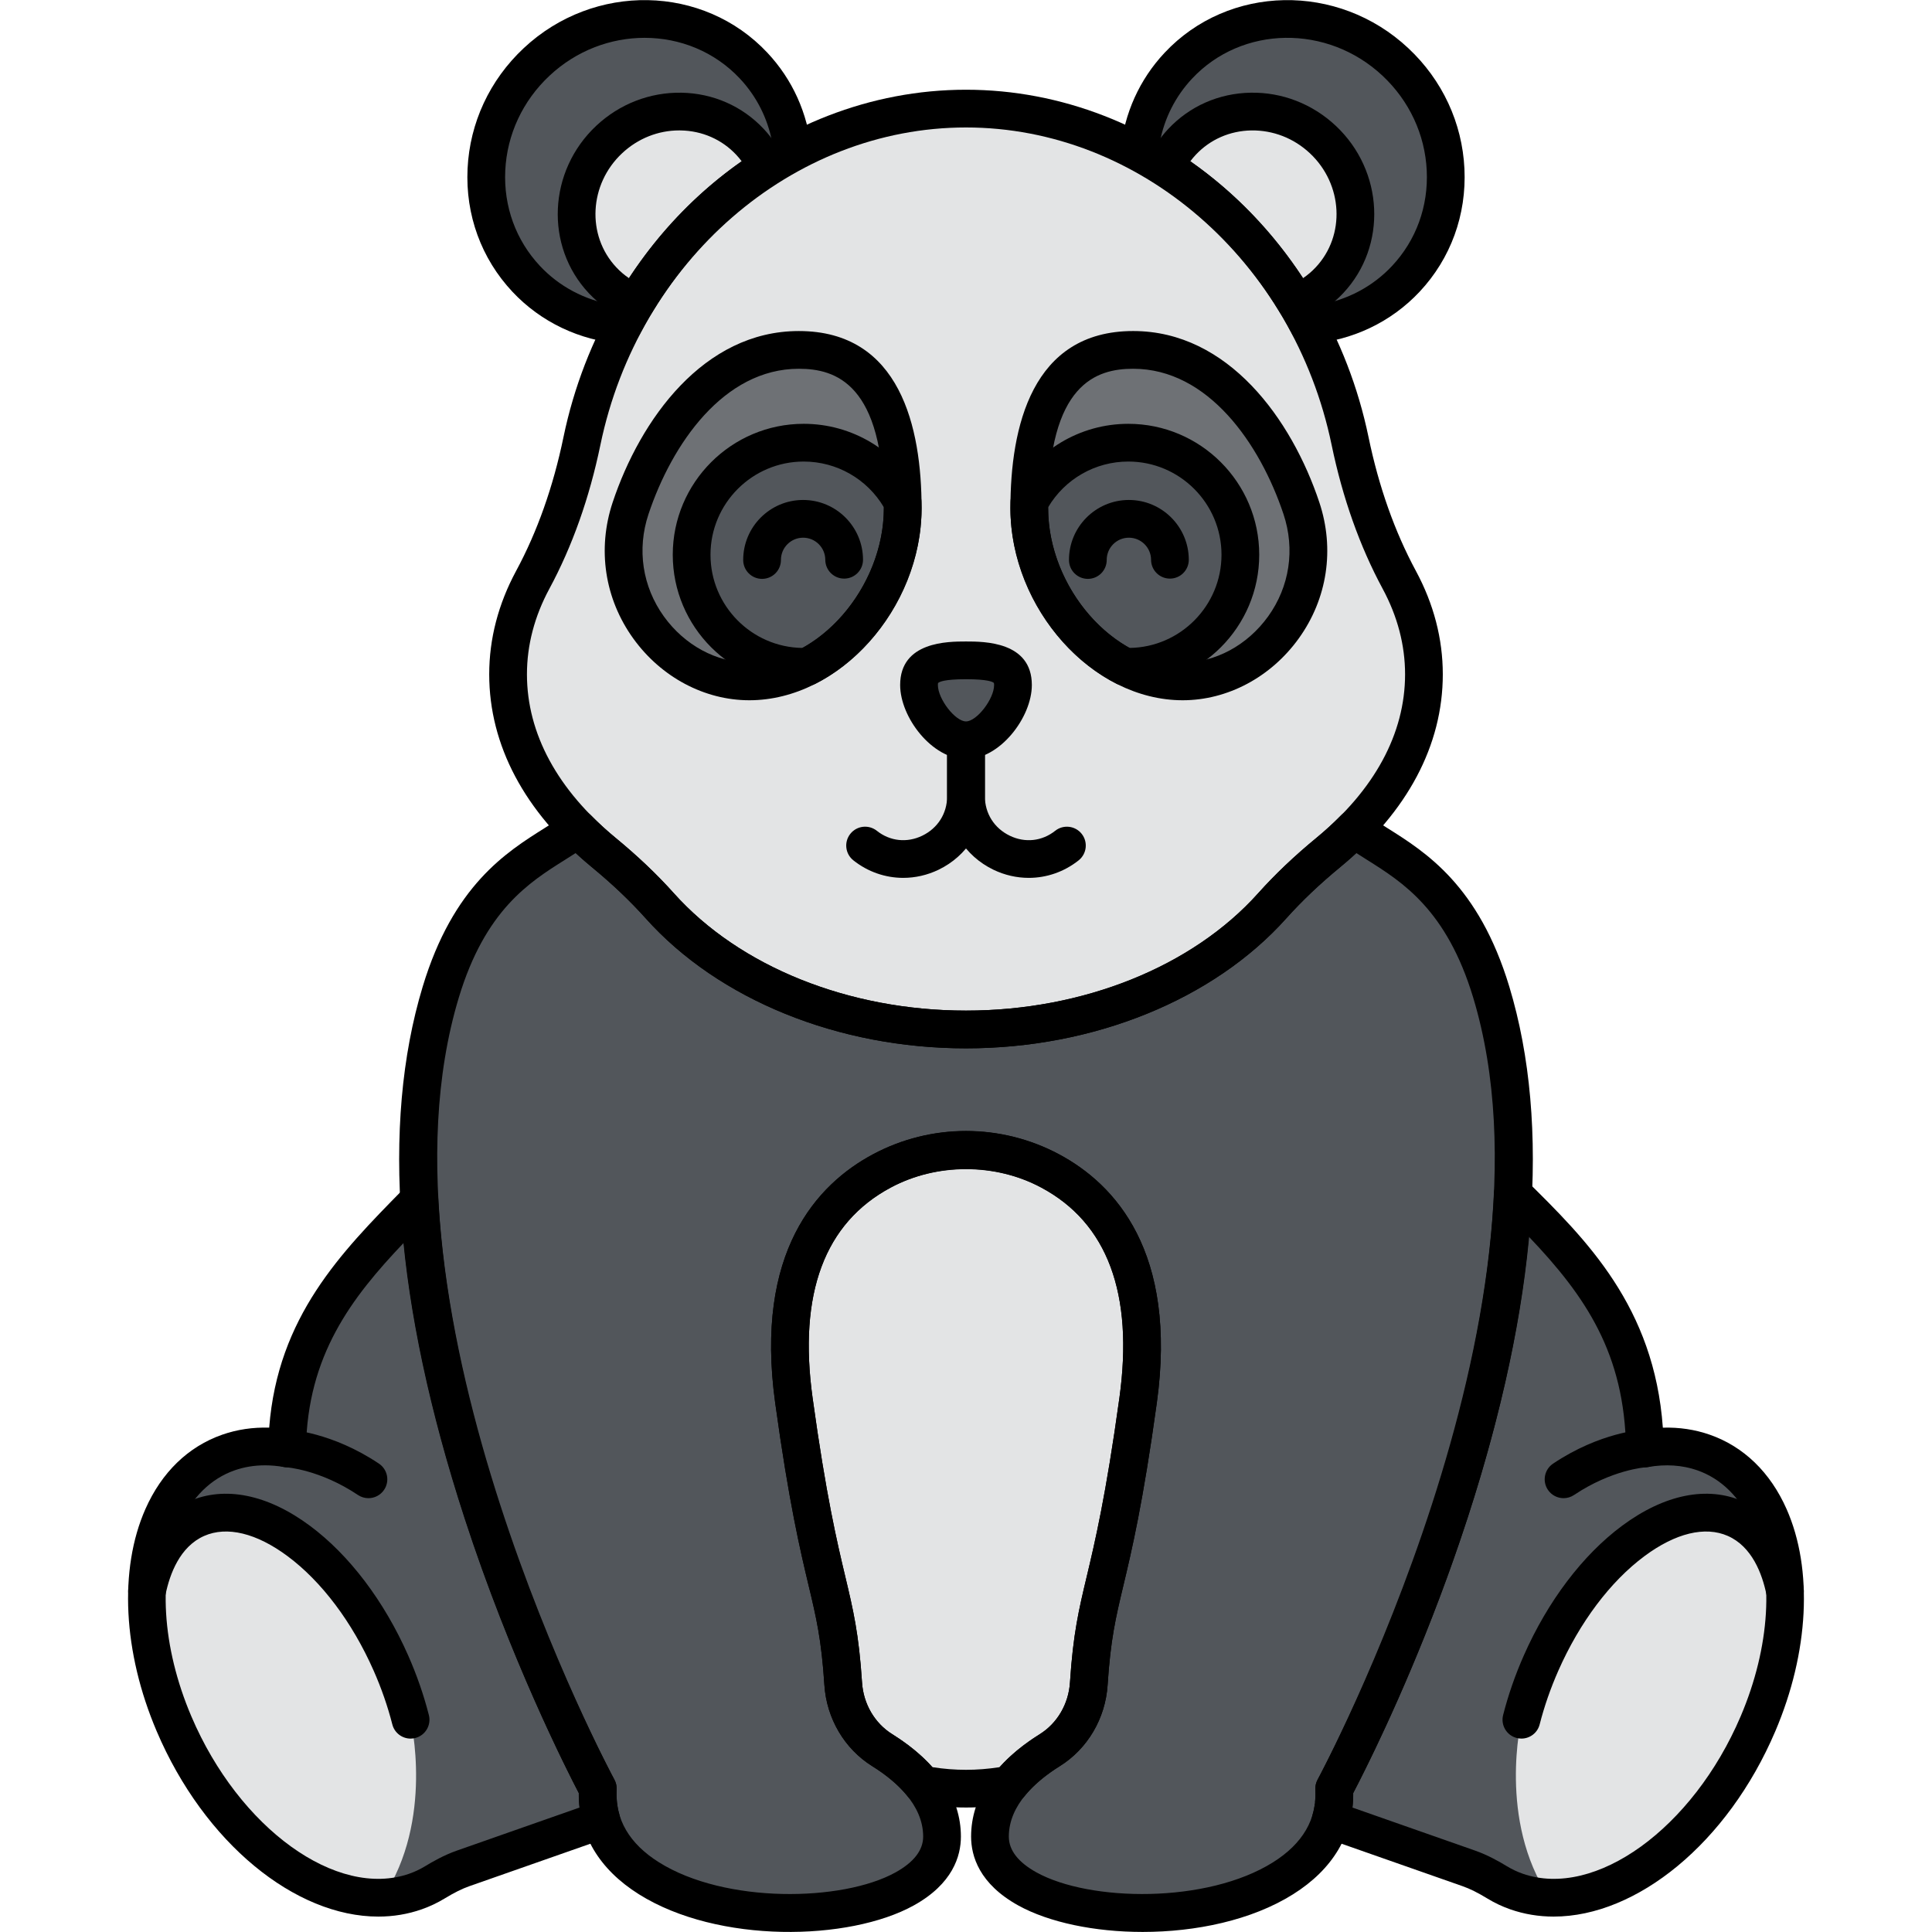
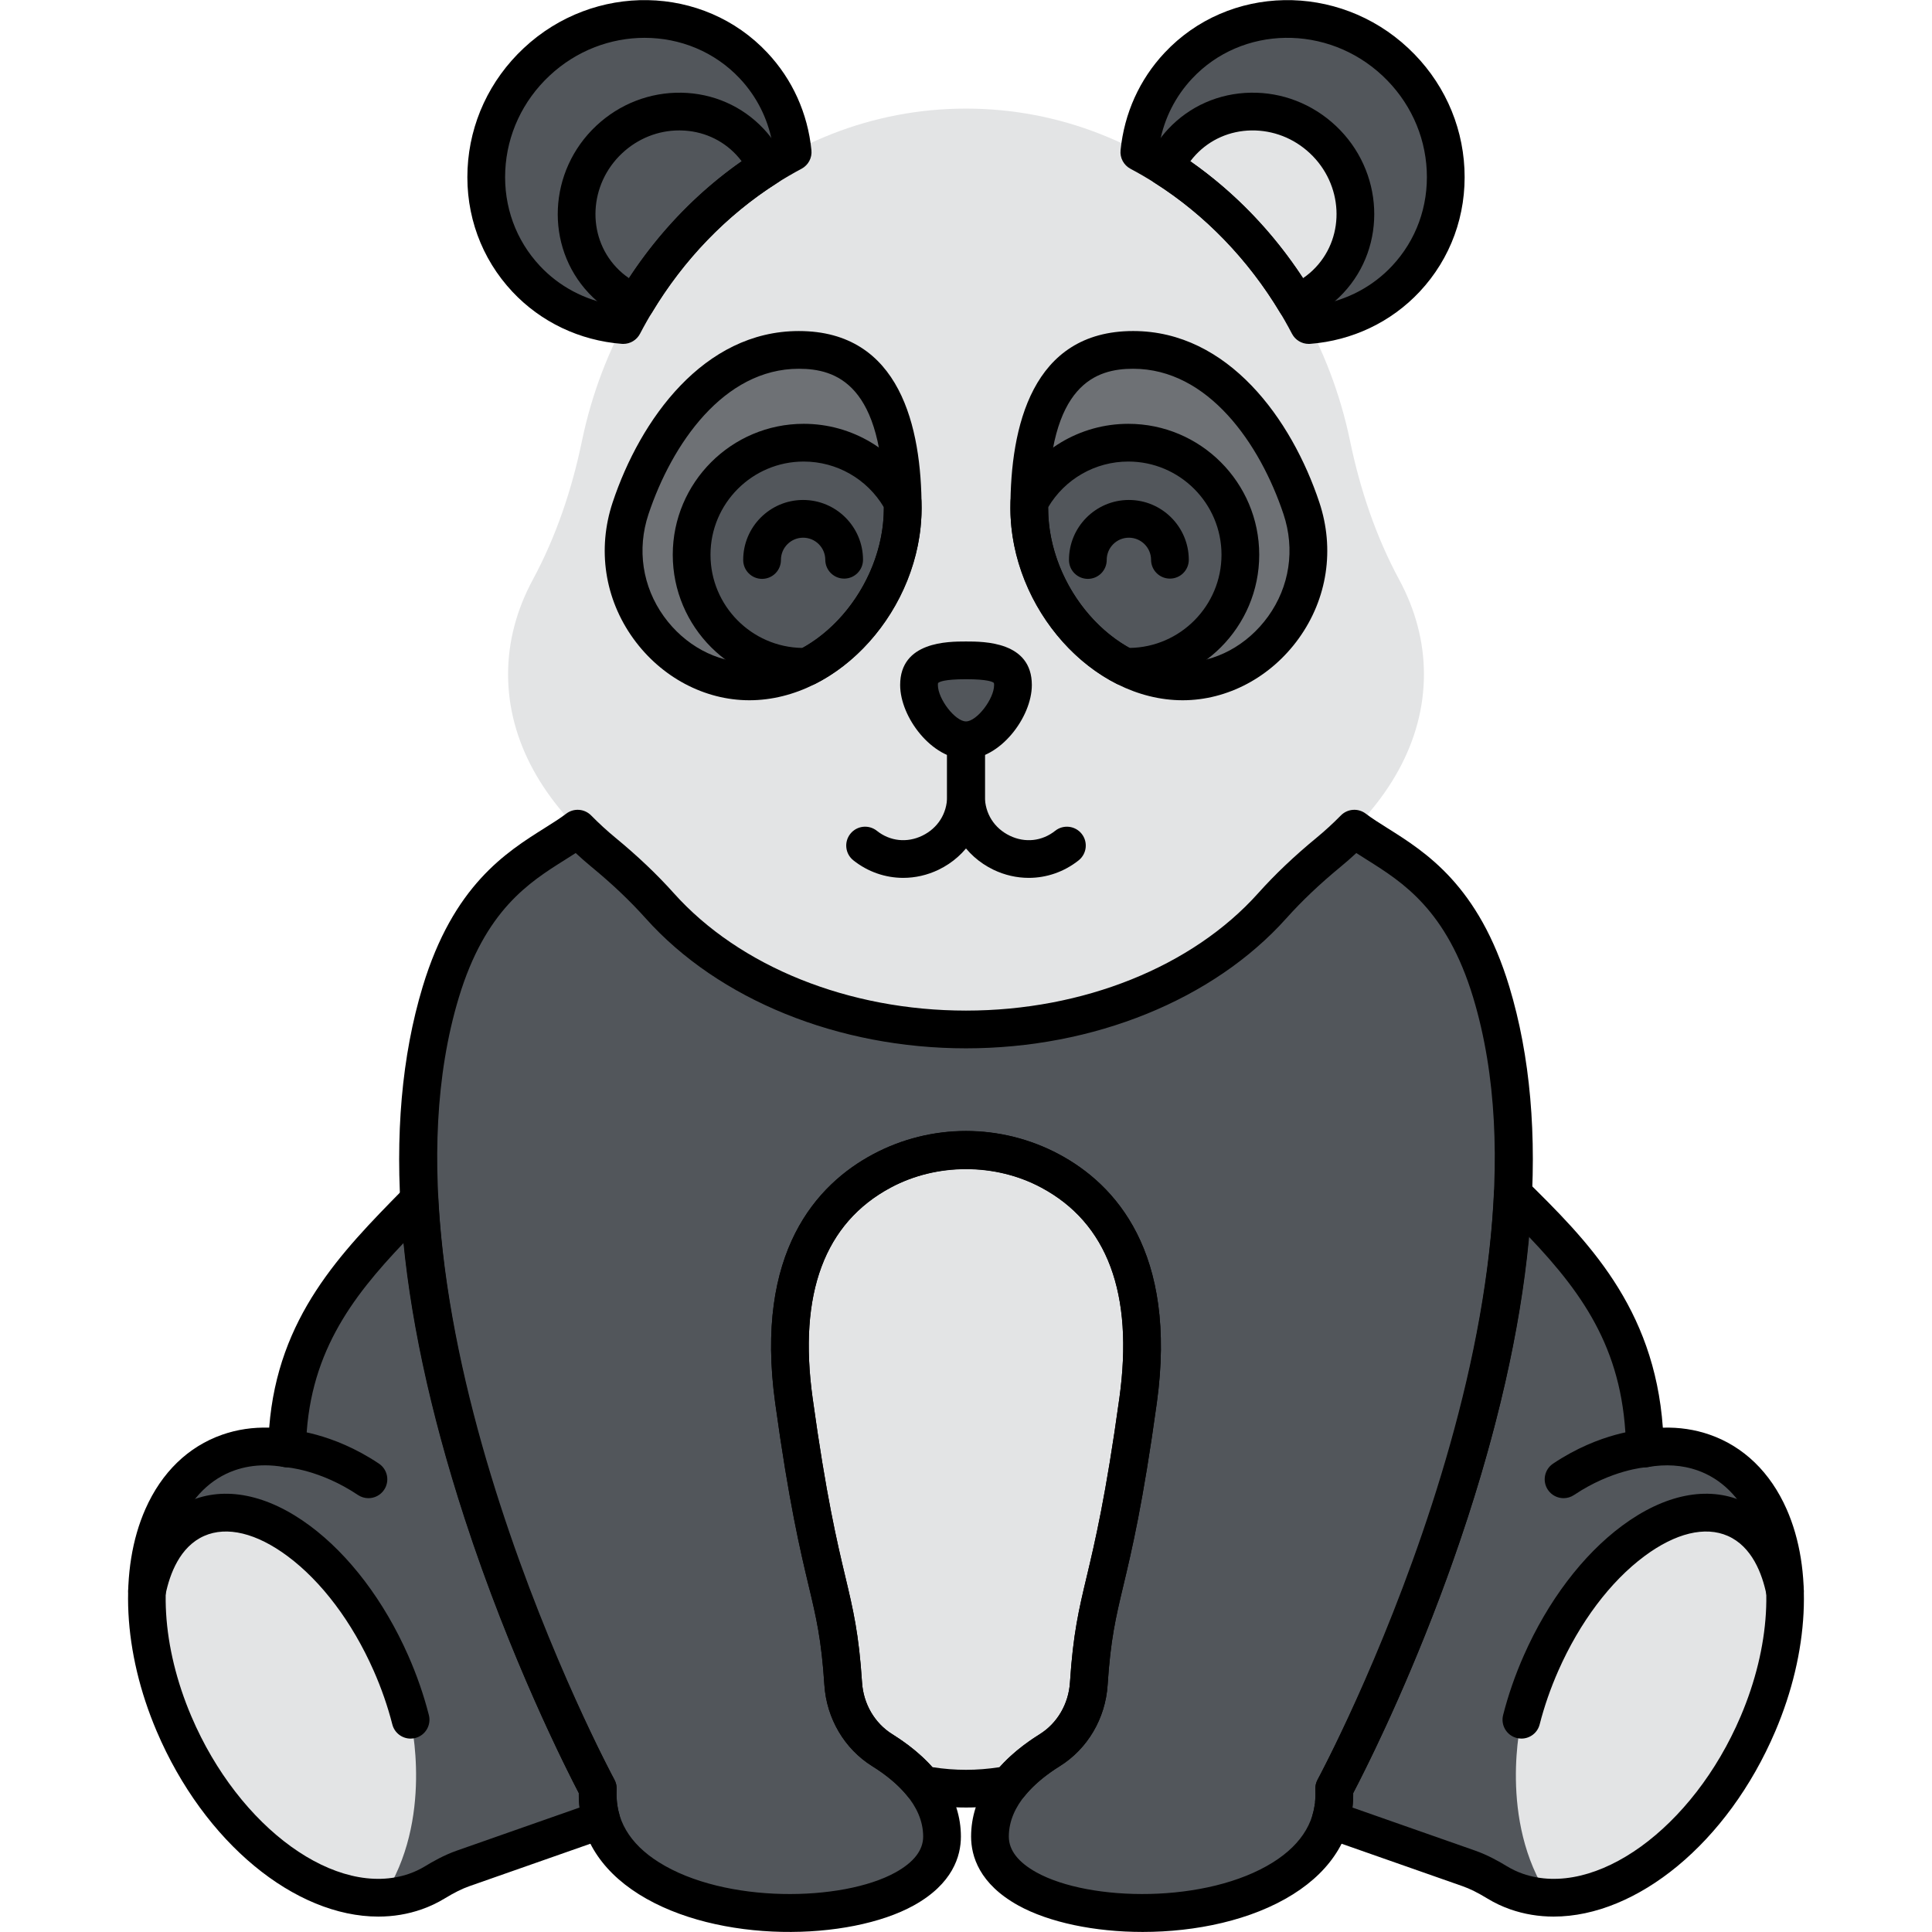
<svg xmlns="http://www.w3.org/2000/svg" enable-background="new 0 0 256 256" height="512" viewBox="0 0 256 256" width="512">
  <path d="m79.674 241.149c0-.001 0-.001 0-.002-.089-.306-.166-.617-.231-.935-.003-.016-.007-.033-.01-.049-.059-.295-.107-.595-.144-.9 0-.001 0-.001 0-.002-.005-.044-.012-.089-.017-.133-.031-.284-.051-.572-.063-.865-.003-.069-.009-.137-.011-.207v-.001c-.008-.341-.005-.686.015-1.039 0-.003 0-.005 0-.008-.006-.012-21.648-40-23.641-78.039-8.669 8.825-17.286 17.316-17.527 32.956-2.685-.464-5.318-.317-7.772.541-10.83 3.787-14.06 19.879-7.216 35.943s21.172 26.016 32.002 22.229c.908-.317 1.76-.724 2.558-1.21 1.198-.729 2.435-1.392 3.758-1.857z" fill="#52565b" />
  <path d="m225.727 192.463c-2.453-.858-5.087-1.004-7.772-.541-.249-16.126-8.265-24.651-17.49-33.75-1.729 38.275-23.671 78.821-23.678 78.832v.008c.019.353.022.698.015 1.039v.001c-.002.073-.008.143-.011.215v.001c-.011.28-.03.557-.059.829-.006.055-.014.109-.021.163-.036.296-.082.587-.138.873v.001c-.005.025-.01.05-.015.075-.065.318-.142.629-.231.935v.001l18.299 6.421c1.323.464 2.56 1.128 3.758 1.857.798.485 1.651.892 2.558 1.21 10.83 3.787 25.157-6.165 32.002-22.229 6.844-16.061 3.613-32.154-7.217-35.941z" fill="#52565b" />
  <path d="m232.943 228.407c2.595-6.091 3.739-12.185 3.572-17.612-.937-4.577-3.145-8.056-6.559-9.564-7.998-3.532-19.529 5.033-25.754 19.131-1.112 2.518-1.979 5.042-2.608 7.51 0 0-3.169 13.285 3.683 23.556 10.061.326 21.703-9.026 27.666-23.021z" fill="#e3e4e5" />
  <path d="m23.053 228.407c-2.595-6.091-3.739-12.185-3.572-17.612.937-4.577 3.145-8.056 6.559-9.564 7.998-3.532 19.529 5.033 25.754 19.131 1.112 2.518 1.979 5.042 2.608 7.51 0 0 3.169 13.285-3.683 23.556-10.06.326-21.702-9.026-27.666-23.021z" fill="#e3e4e5" />
  <path d="m139.1 231.906c3.053-1.903 4.938-5.212 5.171-8.802.838-12.936 3.016-12.035 6.536-37.551 2.534-18.37-4.66-26.663-11.672-30.406-6.919-3.694-15.349-3.694-22.269 0-7.012 3.744-14.206 12.036-11.672 30.406 3.519 25.516 5.698 24.615 6.536 37.551.233 3.59 2.118 6.899 5.171 8.802 1.808 1.127 3.796 2.65 5.33 4.569 1.891.337 3.814.531 5.77.531s3.879-.194 5.77-.531c1.532-1.919 3.521-3.442 5.329-4.569z" fill="#e3e4e5" />
  <path d="m197.597 131.46c-4.643-15.358-13.299-17.965-18.143-21.657-1.06 1.077-2.19 2.122-3.407 3.124-2.656 2.188-5.175 4.529-7.47 7.093-8.859 9.895-23.724 16.389-40.578 16.389s-31.719-6.494-40.578-16.389c-2.296-2.564-4.814-4.905-7.47-7.093-1.216-1.002-2.347-2.048-3.407-3.124-4.844 3.693-13.5 6.299-18.143 21.657-13.018 43.06 20.81 105.546 20.81 105.546-1.155 20.785 45.612 20.785 45.612 6.351 0-5.389-4.322-9.206-7.924-11.451-3.053-1.903-4.938-5.212-5.171-8.802-.838-12.936-3.016-12.035-6.536-37.551-2.534-18.37 4.66-26.663 11.672-30.406 3.46-1.847 7.297-2.771 11.134-2.771s7.675.924 11.134 2.771c7.012 3.744 14.206 12.036 11.672 30.406-3.519 25.516-5.698 24.615-6.536 37.551-.233 3.59-2.118 6.899-5.171 8.802-3.602 2.245-7.924 6.062-7.924 11.451 0 14.434 46.767 14.434 45.612-6.351.003 0 33.83-62.486 20.812-105.546z" fill="#52565b" />
  <path d="m185.406 76.824c-3.104-5.754-5.187-11.976-6.513-18.377-5.223-25.215-26.019-44.058-50.893-44.058s-45.67 18.843-50.893 44.058c-1.326 6.402-3.409 12.624-6.513 18.377-2.12 3.929-3.272 8.143-3.272 12.53 0 8.878 4.715 17.052 12.63 23.573 2.656 2.188 5.175 4.529 7.47 7.093 8.859 9.895 23.724 16.389 40.578 16.389s31.719-6.494 40.578-16.389c2.296-2.564 4.814-4.905 7.47-7.093 7.915-6.521 12.63-14.695 12.63-23.573 0-4.387-1.153-8.601-3.272-12.53z" fill="#e3e4e5" />
  <path d="m173.412 43.069c4.773-.372 9.384-2.403 12.866-6.12 7.563-8.073 6.946-20.94-1.378-28.739-8.324-7.799-21.204-7.576-28.767.497-3.047 3.253-4.743 7.285-5.166 11.449 9.443 5.023 17.28 13.038 22.445 22.913z" fill="#52565b" />
  <path d="m82.588 43.069c5.166-9.875 13.002-17.89 22.445-22.913-.423-4.164-2.119-8.197-5.166-11.449-7.563-8.073-20.443-8.296-28.767-.497s-8.941 20.666-1.378 28.739c3.482 3.717 8.093 5.748 12.866 6.12z" fill="#52565b" />
  <path d="m171.771 40.159c1.623-.671 3.128-1.679 4.399-3.036 4.906-5.237 4.506-13.583-.894-18.641-5.4-5.059-13.754-4.914-18.66.322-.947 1.011-1.691 2.139-2.245 3.336 7.016 4.462 12.98 10.645 17.4 18.019z" fill="#e3e4e5" />
-   <path d="m84.229 40.159c4.42-7.374 10.384-13.557 17.4-18.019-.554-1.197-1.298-2.325-2.245-3.336-4.906-5.237-13.26-5.381-18.66-.322s-5.8 13.405-.894 18.641c1.271 1.357 2.776 2.365 4.399 3.036z" fill="#e3e4e5" />
  <path d="m172.443 67.342c3.934 11.801-5.234 22.946-15.734 22.946s-20.323-10.997-20.323-22.946 3.267-20.979 13.768-20.979 18.511 9.644 22.289 20.979z" fill="#6e7175" />
  <path d="m83.557 67.342c-3.934 11.801 5.234 22.946 15.734 22.946s20.323-10.997 20.323-22.946-3.267-20.979-13.768-20.979-18.511 9.644-22.289 20.979z" fill="#6e7175" />
  <g fill="#52565b">
    <path d="m119.6 66.531c-2.498-4.683-7.428-7.873-13.106-7.873-8.201 0-14.849 6.648-14.849 14.849s6.648 14.849 14.849 14.849c.168 0 .331-.02.498-.025 7.145-3.679 12.622-12.068 12.622-20.989.001-.275-.01-.539-.014-.811z" />
    <path d="m136.4 66.531c2.498-4.683 7.428-7.873 13.106-7.873 8.201 0 14.849 6.648 14.849 14.849s-6.648 14.849-14.849 14.849c-.168 0-.331-.02-.498-.025-7.145-3.679-12.622-12.068-12.622-20.989-.001-.275.01-.539.014-.811z" />
    <path d="m134.224 90.768c0 3.033-3.191 7.323-6.224 7.323s-6.224-4.29-6.224-7.323 3.191-3.267 6.224-3.267 6.224.234 6.224 3.267z" />
  </g>
  <path d="m207.183 198.516c-.806 0-1.597-.389-2.08-1.109-.769-1.147-.461-2.7.686-3.468 6.25-4.186 11.812-4.501 12.045-4.512 1.357-.071 2.551.997 2.618 2.376.067 1.375-.991 2.544-2.364 2.618-.104.007-4.519.325-9.518 3.673-.426.284-.909.422-1.387.422z" />
  <path d="m201.596 230.372c-.205 0-.412-.025-.62-.078-1.338-.341-2.146-1.702-1.805-3.04.675-2.65 1.598-5.308 2.743-7.901 3.183-7.208 7.803-13.307 13.009-17.174 5.617-4.173 11.316-5.322 16.042-3.234 4.023 1.777 6.863 5.807 7.999 11.349.277 1.353-.595 2.673-1.948 2.951-1.354.278-2.673-.595-2.951-1.948-.567-2.767-1.915-6.363-5.12-7.778-3.009-1.328-6.93-.38-11.042 2.674-4.523 3.36-8.577 8.75-11.416 15.18-1.033 2.34-1.865 4.735-2.473 7.117-.285 1.13-1.302 1.882-2.418 1.882z" />
  <path d="m48.818 198.516c-.478 0-.961-.137-1.389-.423-5.033-3.371-9.475-3.67-9.52-3.673-1.373-.082-2.429-1.258-2.354-2.631.074-1.374 1.245-2.421 2.61-2.363.234.011 5.795.326 12.046 4.512 1.147.768 1.455 2.321.686 3.468-.481.72-1.273 1.11-2.079 1.11z" />
  <path d="m54.404 230.374c-1.116 0-2.132-.752-2.42-1.883-.607-2.381-1.439-4.776-2.473-7.118-2.839-6.429-6.893-11.82-11.416-15.18-4.111-3.054-8.032-4.003-11.042-2.674-3.205 1.415-4.553 5.011-5.12 7.778-.277 1.353-1.598 2.224-2.951 1.948-1.353-.277-2.225-1.598-1.948-2.951 1.135-5.542 3.976-9.572 7.999-11.349 4.728-2.086 10.425-.939 16.042 3.234 5.206 3.867 9.826 9.966 13.009 17.174 1.146 2.595 2.069 5.254 2.744 7.903.341 1.338-.467 2.699-1.805 3.04-.207.053-.414.078-.619.078z" />
  <path d="m205.875 253.958c-1.968 0-3.899-.312-5.759-.962-1.054-.369-2.075-.851-3.032-1.434-1.291-.785-2.304-1.289-3.287-1.634l-18.299-6.42c-.677-.238-1.22-.755-1.489-1.42-.204-.502-.237-1.051-.103-1.566.006-.025.014-.05.021-.076.07-.239.13-.482.18-.73.058-.289.094-.519.122-.751l2.503.136-2.486-.263c.023-.218.038-.44.047-.666.001-.019.006-.12.008-.139.008-.31.006-.59-.009-.875-.001-.023-.002-.046-.003-.068-.014-.44.088-.879.299-1.27.885-1.641 21.702-40.616 23.379-77.757.044-.986.666-1.854 1.585-2.215s1.964-.146 2.667.548c7.979 7.871 16.968 16.736 18.118 32.778 2.173-.064 4.251.246 6.214.932 4.51 1.577 8.032 4.99 10.188 9.871 3.517 7.964 2.957 18.96-1.497 29.413-6.327 14.851-18.387 24.568-29.367 24.568zm-26.674-14.45 16.252 5.703c1.718.603 3.237 1.476 4.23 2.08.659.4 1.36.732 2.084.985 9.599 3.355 22.549-5.998 28.877-20.849 3.921-9.203 4.491-18.711 1.522-25.433-1.582-3.582-4.093-6.062-7.264-7.17-1.986-.695-4.18-.841-6.521-.437-.72.124-1.459-.072-2.021-.539s-.893-1.156-.904-1.886c-.194-12.567-5.3-20.151-12.879-28.097-3.176 34.387-20.595 68.638-23.271 73.729.001.173 0 .345-.004.516-.001.076-.006.157-.011.237-.015.359-.038.689-.072 1.015-.003.019-.013.105-.018.146z" />
  <path d="m50.125 253.958c-10.98 0-23.039-9.715-29.368-24.571-4.454-10.453-5.014-21.448-1.497-29.413 2.155-4.88 5.678-8.293 10.188-9.871 1.967-.688 4.057-.996 6.222-.932 1.136-14.678 9.528-23.215 17.658-31.488l.46-.469c.695-.707 1.743-.938 2.669-.586.927.351 1.56 1.217 1.611 2.207 1.935 36.928 22.47 75.363 23.343 76.98.181.335.283.708.299 1.088.003.081.002.162-.002.244-.016.288-.018.569-.011.847 0 .01.008.131.008.142.01.258.026.489.051.715 0 .001.014.111.014.111.029.24.066.476.113.708.004.019.017.087.021.106.039.184.099.428.169.668.009.032.019.065.026.097.313 1.253-.379 2.538-1.598 2.965l-18.299 6.42c-.982.345-1.996.849-3.287 1.634-.958.583-1.978 1.065-3.032 1.434-1.858.652-3.791.964-5.758.964zm-15.023-59.794c-1.408 0-2.748.22-4.004.66-3.17 1.108-5.682 3.588-7.264 7.17-2.968 6.722-2.399 16.23 1.522 25.433 6.328 14.852 19.28 24.205 28.877 20.849.724-.253 1.425-.585 2.084-.985.993-.604 2.512-1.478 4.23-2.08l16.252-5.703c-.005-.044-.013-.103-.013-.107-.038-.341-.062-.688-.076-1.039l-.012-.255c-.004-.17-.005-.342-.004-.516-2.575-4.935-19.814-39.017-23.193-72.914-6.921 7.275-12.767 14.905-12.958 27.285-.011.73-.341 1.42-.904 1.886s-1.299.663-2.021.539c-.859-.149-1.699-.223-2.516-.223z" />
  <path d="m151.413 255.992c-6.363 0-12.419-1.261-16.479-3.506-5.172-2.86-6.258-6.543-6.258-9.129 0-5.168 3.147-9.861 9.102-13.573 2.319-1.446 3.814-4.004 3.999-6.843.418-6.468 1.174-9.641 2.219-14.032 1.069-4.492 2.534-10.645 4.334-23.699 1.903-13.795-1.587-23.168-10.373-27.859-6.067-3.24-13.847-3.24-19.914 0-8.786 4.69-12.276 14.064-10.373 27.859 1.801 13.055 3.265 19.207 4.334 23.699 1.045 4.391 1.801 7.563 2.219 14.032.184 2.839 1.679 5.397 3.999 6.843 5.954 3.711 9.102 8.405 9.102 13.573 0 2.586-1.086 6.269-6.258 9.129-8.544 4.724-25.928 5.094-36.405-1.484-5.289-3.32-8.032-7.946-7.97-13.415-1.625-3.107-9.072-17.762-15.144-36.434-9.225-28.37-11.088-52.062-5.539-70.417 4.052-13.401 11.052-17.803 16.163-21.017 1.053-.662 2.048-1.288 2.857-1.905 1.001-.764 2.415-.662 3.297.234 1.038 1.054 2.12 2.046 3.215 2.948 2.97 2.447 5.502 4.853 7.744 7.356 8.721 9.741 23.194 15.557 38.715 15.557s29.994-5.815 38.715-15.557c2.241-2.503 4.774-4.909 7.743-7.356 1.096-.902 2.177-1.894 3.215-2.948.883-.896 2.296-.998 3.297-.234.81.617 1.804 1.243 2.857 1.905 5.111 3.214 12.111 7.616 16.163 21.017 5.549 18.356 3.686 42.048-5.539 70.417-6.071 18.672-13.519 33.326-15.144 36.434.062 5.469-2.681 10.095-7.97 13.415-5.496 3.452-12.897 4.99-19.923 4.99zm-23.413-106.117c4.299 0 8.556 1.06 12.312 3.065 7.442 3.974 15.734 12.917 12.971 32.954-1.833 13.294-3.331 19.582-4.424 24.173-1.025 4.307-1.702 7.151-2.094 13.197-.288 4.443-2.659 8.466-6.343 10.763-3.078 1.918-6.747 5.094-6.747 9.33 0 1.805 1.237 3.404 3.678 4.753 7.029 3.886 22.57 4.154 31.327-1.343 3.941-2.474 5.829-5.711 5.612-9.623-.026-.462.077-.922.297-1.329.333-.616 33.178-62.079 20.615-103.633-3.51-11.611-9.348-15.282-14.038-18.231-.495-.312-.978-.615-1.447-.92-.684.636-1.38 1.247-2.082 1.825-2.772 2.284-5.126 4.519-7.197 6.832-9.655 10.784-25.52 17.222-42.44 17.222s-32.786-6.438-42.44-17.222c-2.071-2.313-4.425-4.548-7.197-6.832-.702-.578-1.397-1.188-2.082-1.825-.469.305-.952.609-1.447.92-4.69 2.949-10.528 6.62-14.038 18.231-12.563 41.555 20.282 103.018 20.615 103.634.22.407.323.867.297 1.329-.217 3.911 1.671 7.149 5.612 9.623 8.757 5.498 24.296 5.229 31.327 1.343 2.44-1.35 3.678-2.949 3.678-4.753 0-4.235-3.669-7.411-6.747-9.33-3.684-2.296-6.055-6.32-6.343-10.763-.392-6.046-1.069-8.891-2.094-13.197-1.093-4.591-2.59-10.879-4.424-24.173-2.764-20.037 5.528-28.979 12.971-32.954 3.756-2.005 8.013-3.066 12.312-3.066z" />
  <path d="m128 239.506c-1.999 0-4.087-.191-6.208-.569-.598-.106-1.136-.427-1.515-.901-1.14-1.426-2.721-2.775-4.699-4.008-3.684-2.296-6.055-6.32-6.342-10.763-.392-6.045-1.069-8.89-2.094-13.196-1.093-4.591-2.59-10.879-4.424-24.174-2.764-20.037 5.528-28.979 12.971-32.954 7.709-4.116 16.914-4.116 24.624 0 7.442 3.974 15.734 12.916 12.971 32.953-1.834 13.295-3.331 19.583-4.424 24.174-1.025 4.306-1.703 7.151-2.094 13.196-.288 4.443-2.659 8.466-6.342 10.763-1.979 1.233-3.56 2.582-4.699 4.008-.379.474-.917.794-1.515.901-2.123.378-4.211.57-6.21.57zm5.77-3.031h.01zm-10.226-2.316c3.07.467 5.841.467 8.911 0 1.41-1.581 3.196-3.049 5.321-4.375 2.32-1.446 3.814-4.004 3.999-6.843.419-6.468 1.174-9.64 2.219-14.031 1.069-4.492 2.534-10.645 4.335-23.7 1.903-13.795-1.587-23.168-10.373-27.859-6.142-3.279-13.772-3.279-19.914 0-8.786 4.691-12.276 14.064-10.373 27.859 1.801 13.056 3.266 19.208 4.335 23.7 1.045 4.391 1.8 7.563 2.219 14.031.184 2.839 1.679 5.396 3.999 6.843 2.127 1.325 3.912 2.794 5.322 4.375z" />
-   <path d="m128 138.91c-16.92 0-32.786-6.438-42.44-17.222-2.069-2.312-4.423-4.546-7.197-6.832-8.858-7.298-13.54-16.117-13.54-25.502 0-4.709 1.202-9.325 3.572-13.717 2.8-5.189 4.908-11.144 6.265-17.698 5.527-26.683 27.96-46.05 53.341-46.05s47.813 19.367 53.341 46.05c1.357 6.555 3.465 12.509 6.265 17.698 2.37 4.392 3.572 9.007 3.572 13.717 0 9.386-4.682 18.204-13.54 25.502-2.774 2.285-5.128 4.52-7.197 6.832-9.656 10.784-25.522 17.222-42.442 17.222zm0-122.021c-23.022 0-43.396 17.69-48.444 42.064-1.457 7.03-3.731 13.441-6.761 19.058-1.972 3.655-2.972 7.471-2.972 11.343 0 7.842 4.053 15.327 11.72 21.643 2.971 2.448 5.503 4.854 7.743 7.356 8.721 9.741 23.194 15.557 38.715 15.557s29.994-5.815 38.715-15.557c2.24-2.502 4.772-4.908 7.743-7.356 7.667-6.316 11.72-13.801 11.72-21.643 0-3.872-1-7.688-2.972-11.343-3.03-5.616-5.305-12.028-6.761-19.058-5.05-24.373-25.424-42.064-48.446-42.064z" />
  <path d="m173.412 45.569c-.925 0-1.781-.513-2.215-1.341-4.968-9.498-12.37-17.059-21.404-21.865-.897-.477-1.416-1.449-1.313-2.459.498-4.904 2.513-9.367 5.829-12.906 8.494-9.066 22.984-9.34 32.301-.611 4.503 4.218 7.144 9.89 7.435 15.971.293 6.11-1.817 11.899-5.942 16.301-3.763 4.016-8.911 6.468-14.496 6.904-.066.004-.131.006-.195.006zm-19.723-26.763c8.743 5.023 15.991 12.432 21.111 21.577 3.72-.628 7.104-2.42 9.654-5.143 3.191-3.407 4.824-7.896 4.596-12.643-.229-4.775-2.31-9.237-5.859-12.562-7.305-6.843-18.625-6.673-25.234.381-2.195 2.344-3.653 5.219-4.268 8.39z" />
  <path d="m82.588 45.569c-.064 0-.129-.002-.195-.007-5.585-.436-10.733-2.888-14.496-6.904-4.125-4.402-6.235-10.191-5.942-16.301.292-6.081 2.932-11.752 7.435-15.971 9.317-8.729 23.808-8.454 32.301.611 3.316 3.539 5.332 8.002 5.829 12.906.103 1.011-.417 1.982-1.313 2.459-9.034 4.806-16.436 12.367-21.404 21.865-.433.83-1.29 1.342-2.215 1.342zm2.827-40.557c-4.482 0-9.025 1.669-12.606 5.023-3.549 3.325-5.63 7.787-5.859 12.562-.228 4.747 1.405 9.236 4.596 12.643 2.55 2.723 5.934 4.515 9.654 5.143 5.12-9.145 12.368-16.553 21.111-21.577-.614-3.171-2.072-6.046-4.268-8.389-3.37-3.598-7.966-5.405-12.628-5.405z" />
  <path d="m119.685 116.322c-2.356 0-4.68-.788-6.611-2.324-1.081-.859-1.26-2.432-.4-3.513s2.432-1.26 3.513-.4c1.741 1.384 3.988 1.629 6.011.653 2.068-.998 3.303-2.956 3.303-5.239v-7.003c0-1.381 1.119-2.5 2.5-2.5s2.5 1.119 2.5 2.5v7.003c0 4.185-2.349 7.918-6.13 9.742-1.504.725-3.102 1.081-4.686 1.081z" />
  <path d="m136.315 116.322c-1.584 0-3.182-.356-4.685-1.081-3.781-1.824-6.13-5.557-6.13-9.742v-7.003c0-1.381 1.119-2.5 2.5-2.5s2.5 1.119 2.5 2.5v7.003c0 2.283 1.235 4.241 3.303 5.239 2.023.977 4.271.731 6.011-.653 1.081-.858 2.654-.68 3.513.4.859 1.081.68 2.653-.4 3.513-1.932 1.536-4.257 2.324-6.612 2.324z" />
  <path d="m100.978 76.704c-1.377 0-2.496-1.114-2.5-2.492-.014-4.377 3.536-7.95 7.913-7.964h.025c4.367 0 7.925 3.544 7.939 7.913.004 1.381-1.111 2.503-2.492 2.508-.003 0-.005 0-.008 0-1.377 0-2.496-1.114-2.5-2.492-.002-.785-.311-1.521-.867-2.075-.555-.551-1.29-.854-2.071-.854-.003 0-.006 0-.009 0-1.62.005-2.934 1.328-2.929 2.948.004 1.381-1.112 2.503-2.492 2.508-.004 0-.007 0-.009 0z" />
  <path d="m144.146 76.704c-1.377 0-2.496-1.114-2.5-2.492-.014-4.377 3.535-7.95 7.912-7.964h.025c4.366 0 7.925 3.544 7.939 7.913.004 1.381-1.111 2.504-2.492 2.508-.003 0-.006 0-.008 0-1.377 0-2.496-1.114-2.5-2.492-.005-1.617-1.323-2.929-2.939-2.929-.003 0-.006 0-.009 0-.785.002-1.521.311-2.074.867-.553.557-.856 1.296-.854 2.081.004 1.381-1.111 2.504-2.492 2.508-.003 0-.006 0-.008 0z" />
  <path d="m171.772 42.66c-.856 0-1.682-.441-2.145-1.215-4.209-7.021-9.949-12.967-16.597-17.194-1.057-.672-1.454-2.023-.928-3.16.682-1.473 1.586-2.817 2.689-3.995 2.84-3.031 6.721-4.74 10.927-4.813 4.167-.074 8.179 1.482 11.268 4.375 6.396 5.993 6.849 15.94 1.009 22.174-1.479 1.579-3.252 2.802-5.268 3.637-.311.129-.635.191-.955.191zm-14.05-21.287c5.818 4.08 10.92 9.372 14.932 15.488.615-.417 1.181-.9 1.693-1.447 3.955-4.222 3.606-10.999-.779-15.107-2.135-2-4.886-3.065-7.762-3.024-2.842.049-5.458 1.197-7.364 3.231-.257.273-.497.56-.72.859z" />
  <path d="m84.228 42.66c-.32 0-.644-.062-.955-.19-2.016-.834-3.789-2.058-5.268-3.636-5.84-6.234-5.388-16.182 1.009-22.175 3.089-2.894 7.111-4.443 11.268-4.375 4.207.073 8.087 1.782 10.926 4.812 1.104 1.179 2.008 2.523 2.69 3.996.526 1.137.129 2.487-.928 3.16-6.648 4.227-12.388 10.173-16.597 17.194-.464.772-1.29 1.214-2.145 1.214zm5.777-25.38c-2.803 0-5.485 1.071-7.572 3.026-4.385 4.108-4.734 10.885-.779 15.108.512.547 1.078 1.03 1.693 1.447 4.011-6.116 9.113-11.408 14.932-15.488-.224-.3-.464-.587-.72-.86-1.906-2.034-4.521-3.182-7.363-3.23-.065-.002-.128-.003-.191-.003z" />
  <path d="m156.709 92.788c-11.945 0-22.824-12.128-22.824-25.446 0-10.711 2.822-23.479 16.268-23.479 12.607 0 21.006 11.72 24.662 22.688 2.067 6.201 1.071 12.782-2.731 18.058-3.691 5.122-9.438 8.179-15.375 8.179zm-6.556-43.925c-4.837 0-11.268 1.916-11.268 18.479 0 10.51 8.662 20.446 17.824 20.446 4.333 0 8.565-2.281 11.319-6.102 2.851-3.957 3.596-8.896 2.044-13.554-3.106-9.315-9.969-19.269-19.919-19.269z" />
  <path d="m99.291 92.788c-5.937 0-11.684-3.057-15.375-8.178-3.802-5.276-4.798-11.857-2.731-18.058 3.656-10.968 12.055-22.688 24.662-22.688 13.445 0 16.268 12.768 16.268 23.479 0 13.317-10.879 25.445-22.824 25.445zm-13.363-24.655c-1.552 4.657-.807 9.597 2.044 13.554 2.754 3.82 6.985 6.102 11.319 6.102 9.162 0 17.824-9.936 17.824-20.446 0-16.563-6.431-18.479-11.268-18.479-9.95-.001-16.813 9.953-19.919 19.269z" />
  <path d="m106.494 90.856c-9.566 0-17.35-7.783-17.35-17.349s7.783-17.35 17.35-17.35c6.419 0 12.286 3.524 15.312 9.196.188.353.289.746.294 1.146l.006.302c.004.179.009.357.009.541 0 9.429-5.748 18.974-13.978 23.212-.33.17-.693.264-1.064.276l-.119.007c-.153.011-.305.019-.46.019zm0-29.698c-6.81 0-12.35 5.54-12.35 12.35 0 6.752 5.447 12.256 12.178 12.348 6.379-3.533 10.792-11.063 10.792-18.513 0-.044 0-.089-.001-.133-2.223-3.748-6.241-6.052-10.619-6.052z" />
  <path d="m149.506 90.856c-.155 0-.308-.008-.46-.019l-.119-.007c-.371-.012-.734-.106-1.064-.276-8.23-4.238-13.978-13.783-13.978-23.212 0-.183.004-.362.009-.541l.006-.301c.005-.4.106-.792.294-1.146 3.025-5.672 8.893-9.196 15.312-9.196 9.566 0 17.349 7.783 17.349 17.35s-7.782 17.348-17.349 17.348zm-10.62-23.647c0 .044-.001.089-.001.133 0 7.45 4.414 14.98 10.792 18.513 6.729-.09 12.178-5.595 12.178-12.348 0-6.81-5.54-12.35-12.349-12.35-4.378.001-8.396 2.305-10.62 6.052z" />
  <path d="m128 100.591c-4.494 0-8.725-5.534-8.725-9.823 0-5.767 6.338-5.767 8.725-5.767s8.725 0 8.725 5.767c0 4.29-4.231 9.823-8.725 9.823zm0-10.59c-2.919 0-3.562.355-3.703.509.001.003-.022.091-.022.258 0 1.848 2.297 4.823 3.725 4.823s3.725-2.975 3.725-4.823c0-.167-.023-.255-.033-.275-.13-.136-.773-.492-3.692-.492z" />
</svg>